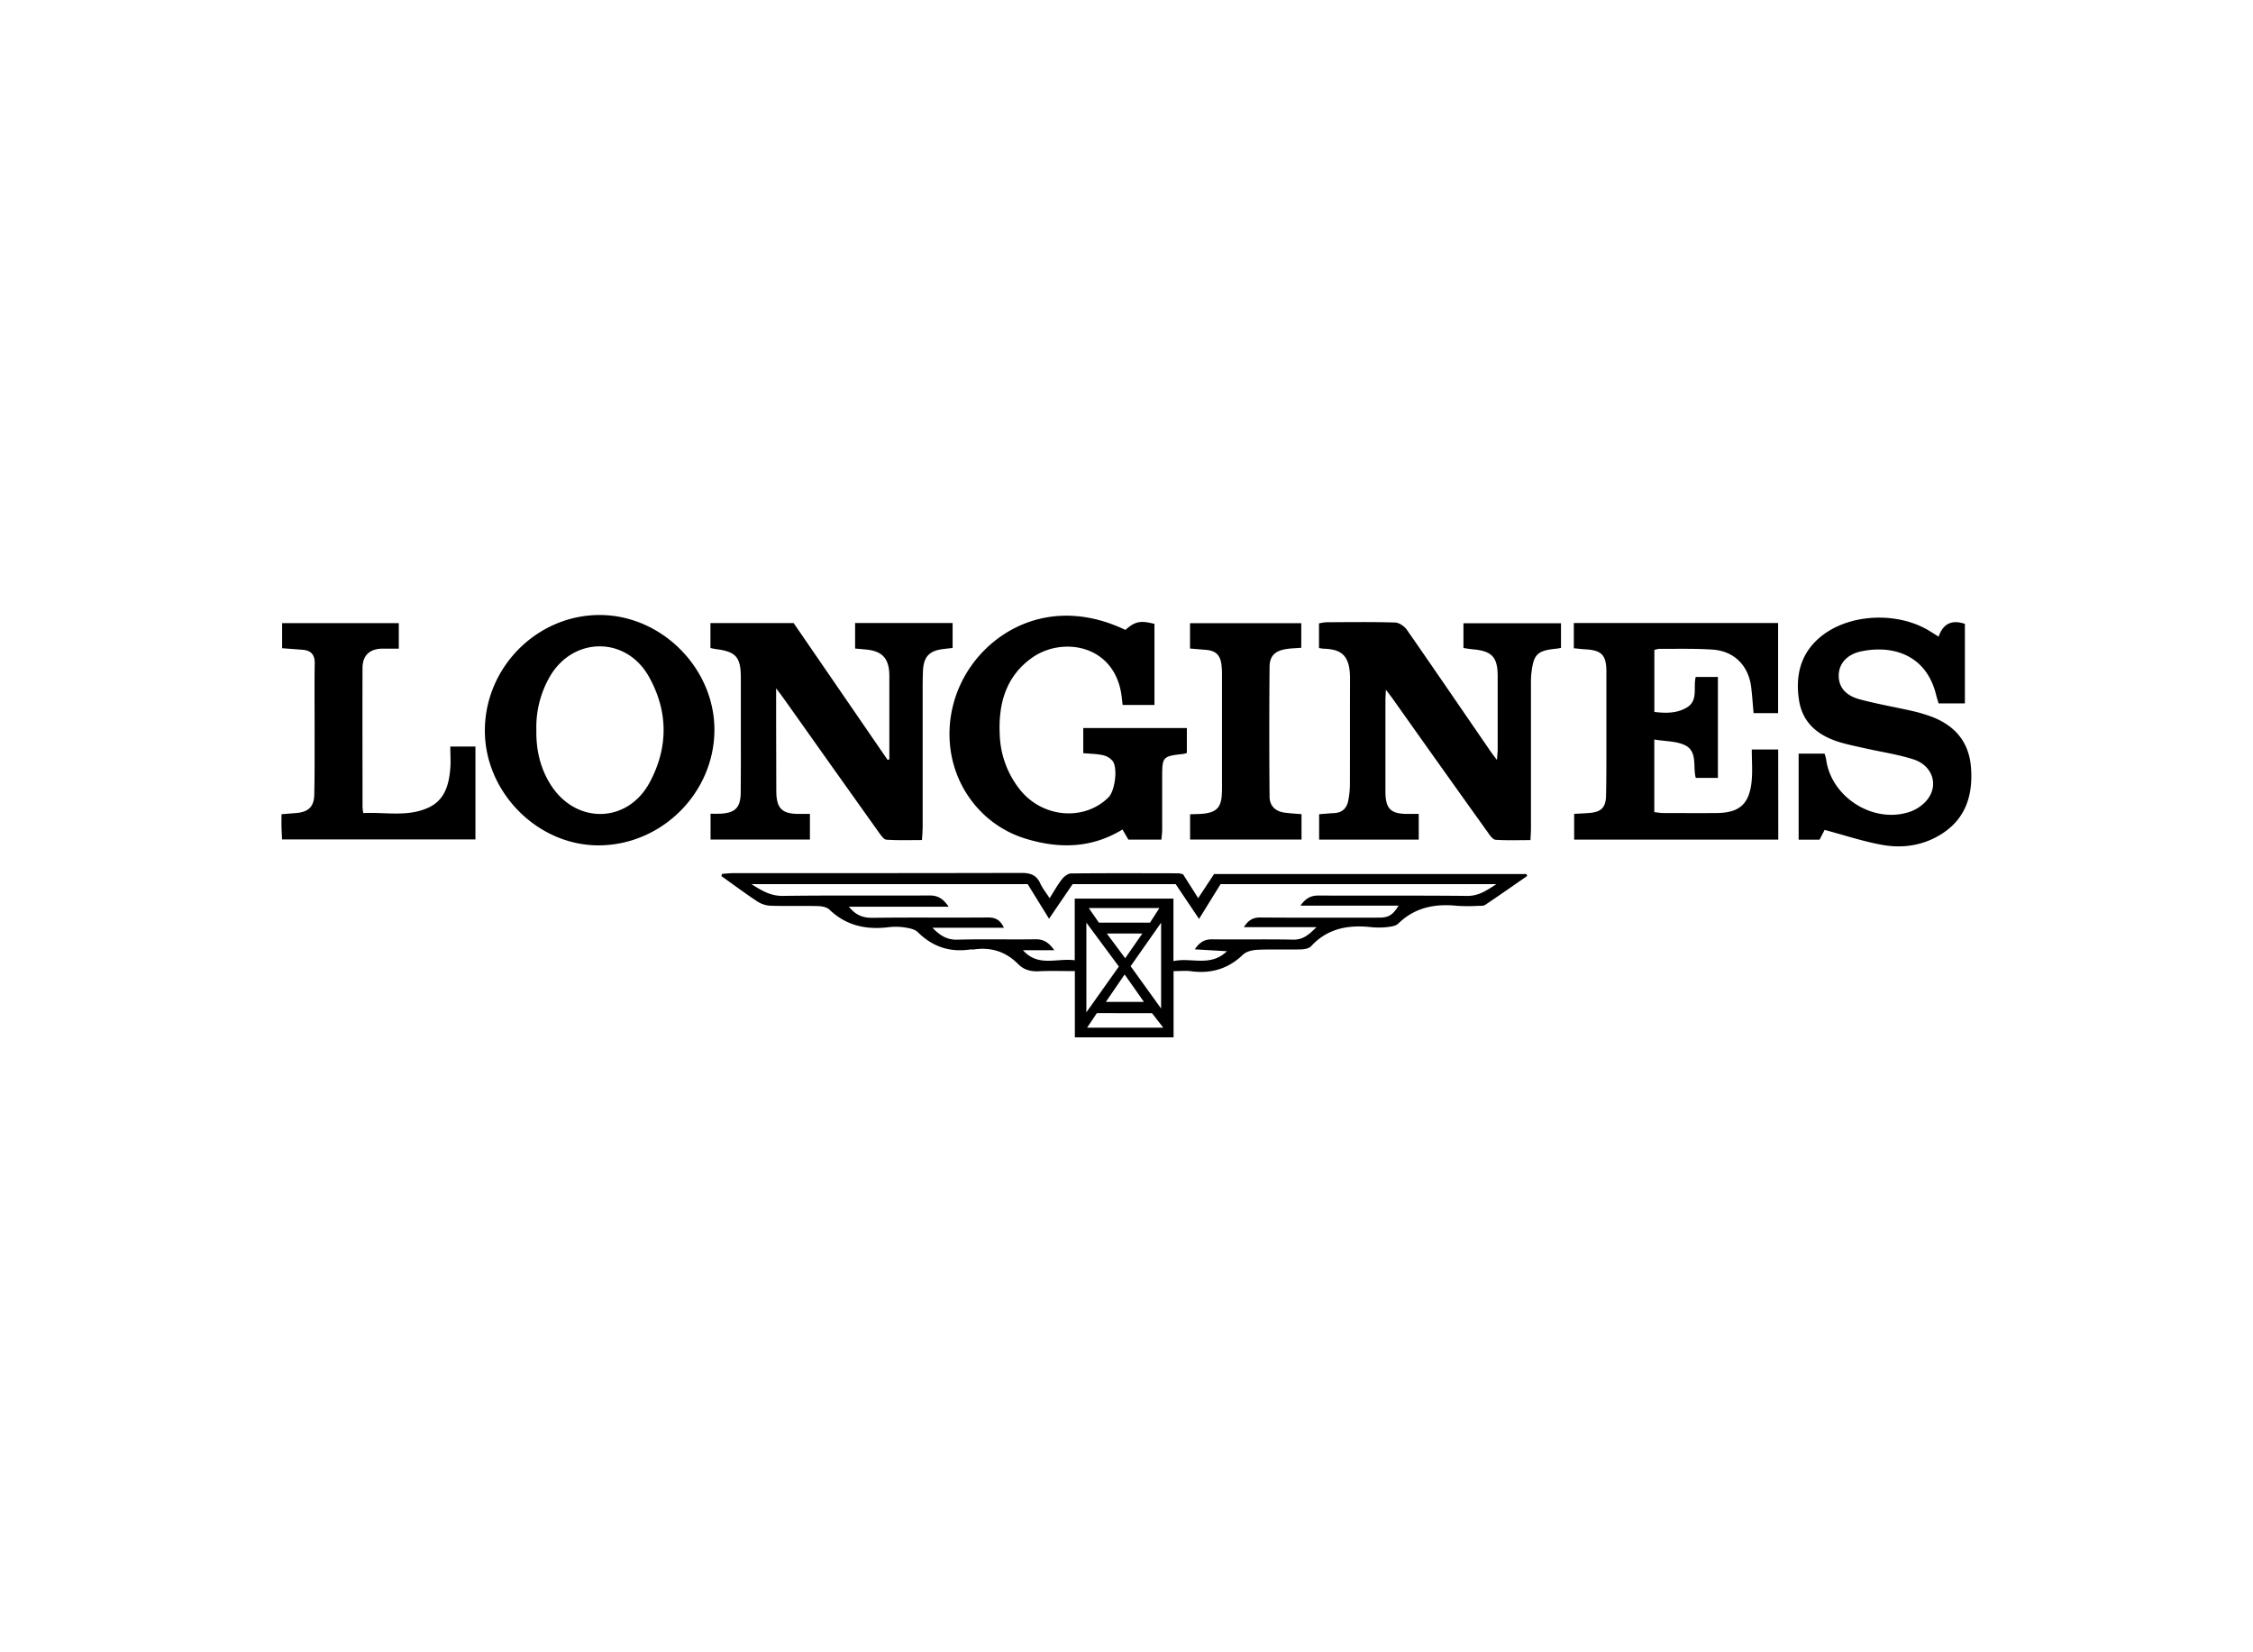
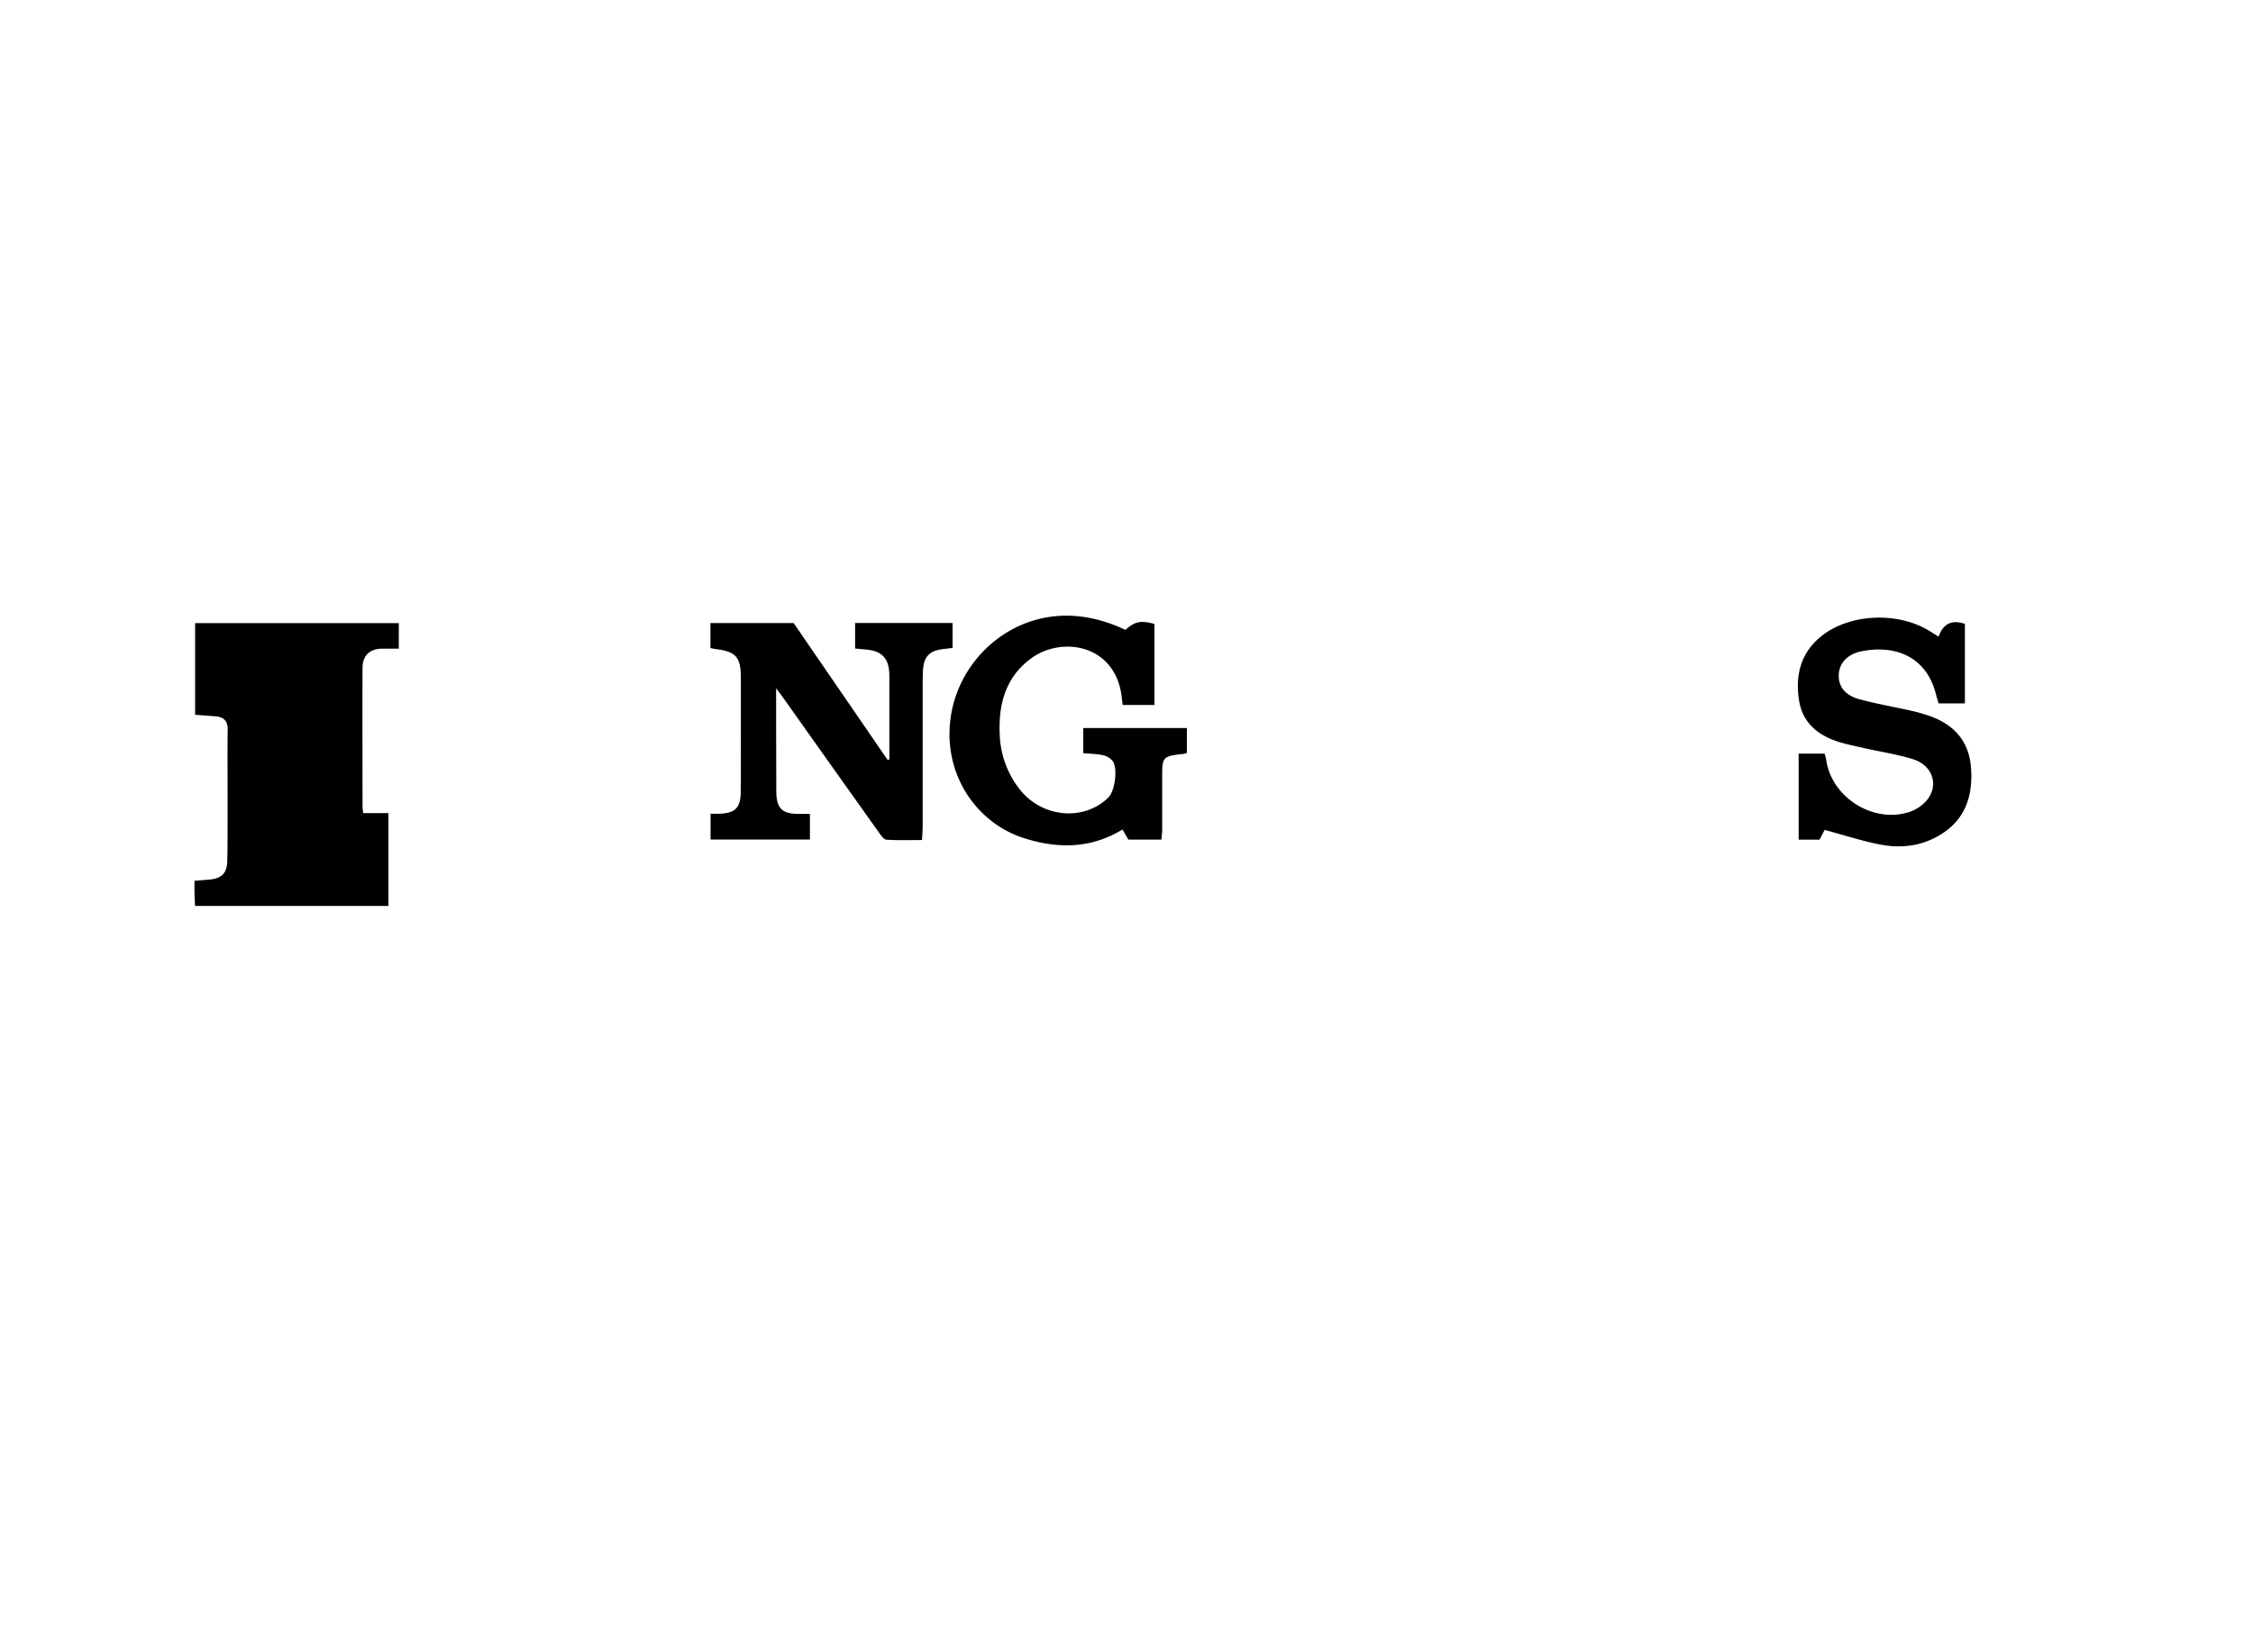
<svg xmlns="http://www.w3.org/2000/svg" version="1.1" width="300" height="220" viewBox="0 0 300 220">
  <svg id="Ebene_1" data-name="Ebene 1" viewBox="0 0 1200 1200" width="300" height="300" x="0" y="-40">
    <title>longines</title>
    <g id="f9nCR0">
      <path d="M473.69,564.41V535.67c0-5.31,0-10.63,0-15.94-.06-9.13-3.85-13.16-12.92-13.85-1.59-.12-3.19-.28-5.32-.47V491.8h51.93v13.29l-4.8.56c-7.59.83-10.7,4.06-11,11.85-.22,5.46-.14,10.94-.15,16.41q0,33.33,0,66.65c0,2.05-.21,4.1-.37,6.84-6.55,0-12.77.24-18.94-.18-1.42-.1-2.89-2.33-4-3.85q-25.5-35.77-50.89-71.63c-1-1.4-2.05-2.75-3.85-5.16,0,6.77,0,12.32,0,17.88q0,18.35.09,36.7c0,9.47,3,12.41,12.42,12.32h5.49v13.64H378.46V593.38c1.61,0,3.29.06,5,0,8.08-.34,11-3.17,11.07-11.31.13-10.95.05-21.9.05-32.84v-28.5c0-10.69-2.64-13.7-13.09-15-.94-.12-1.86-.35-3.09-.59V491.83H422.7q24.93,36.3,50.05,72.87Z" />
-       <path d="M738.16,527.34c-.13,2.71-.25,4.24-.25,5.77q0,24.15,0,48.29c0,9.5,2.83,12.21,12.49,12.08,1.58,0,3.17,0,5.25,0v13.7H702.6V593.65c2.71-.21,5.36-.47,8-.6,4.38-.22,6.79-2.67,7.54-6.78a46.23,46.23,0,0,0,.85-8.12c.07-18.84,0-37.67.07-56.5.08-13.42-5.28-15.88-14.27-16.17a22.19,22.19,0,0,1-2.26-.35V492a27.37,27.37,0,0,1,3.9-.6c12.23-.05,24.47-.23,36.69.15,2.18.07,5,2.07,6.3,4C764.35,517,779,538.51,793.79,560c.89,1.3,1.86,2.53,3.52,4.77.19-2.58.38-4.06.39-5.55q0-19.56,0-39.11c0-10.16-3.08-13.42-13.29-14.3-1.56-.14-3.12-.42-4.94-.68V491.92h51.95v13.16c-.74.13-1.49.3-2.25.38-10.38,1-12.32,2.85-13.53,13.14a52.25,52.25,0,0,0-.22,6.26q0,38.16,0,76.3c0,1.89-.15,3.78-.26,6.27-6.45,0-12.53.24-18.56-.17-1.43-.1-3-2.24-4-3.73Q767.16,568,741.9,532.31C740.92,530.94,739.87,529.61,738.16,527.34Z" />
-       <path d="M384.55,625.43c2-.14,4-.4,5.94-.4,51.19,0,102.38,0,153.57-.12,4.74,0,8,1.1,10,5.56,1.17,2.57,3,4.82,5,7.89,2.41-3.79,4.24-7.13,6.56-10.09,1.13-1.45,3.18-3.06,4.83-3.08,19-.2,38-.11,57-.08a16.92,16.92,0,0,1,2.65.49l8.08,12.73,8.48-12.82H813c.15.33.29.67.44,1-7.44,5.16-14.84,10.36-22.36,15.4-.94.64-2.48.51-3.74.53a91.32,91.32,0,0,1-11.1,0c-11.85-1.24-22.56.75-31.47,9.44-1.3,1.27-3.76,1.64-5.75,1.86a40.63,40.63,0,0,1-8.68.06c-12.19-1.33-23.22.58-32,10.14-1.17,1.27-3.77,1.66-5.72,1.71-7.56.19-15.14-.14-22.69.19-2.68.12-6,.82-7.84,2.56-7.87,7.6-17,10.29-27.69,8.87-2.82-.38-5.74-.06-9.33-.06v35.28H572.49V677.2c-6.75,0-13-.22-19.15.08-4.3.21-8-.72-11-3.77-6.55-6.64-14.4-9.2-23.59-7.84-.63.1-1.3-.07-1.93,0-10.89,1.64-20.1-1.41-28-9.23-1.68-1.67-4.83-2.18-7.39-2.56a33.18,33.18,0,0,0-8.68,0c-11.73,1.33-22.2-1-31-9.44-1.4-1.34-4.08-1.82-6.18-1.87-8.37-.21-16.75.08-25.11-.19a14.34,14.34,0,0,1-7.06-2.26c-6.53-4.31-12.81-9-19.18-13.54Zm15.73,5.46c5.75,3.68,10.35,6.33,16.69,6.25,26.07-.35,52.16-.07,78.24-.22,4.31,0,7.11,1.65,10.08,6H452.17c3.76,4.69,7.74,6,12.83,5.89,20.45-.26,40.89,0,61.34-.17,3.8,0,6.37,1.24,8.37,5.46H496.64c4.22,4.37,7.94,6.5,13.34,6.36,13.84-.39,27.69,0,41.54-.21,4.17-.06,7,1.52,10,5.84H544.86c8.12,9.07,17.86,4.07,27.57,5.34V638.58H625v33.3c9.56-2.14,19.55,3.33,28.51-5.27l-17.14-1c2.69-4,5.43-5.4,9.41-5.34,14.33.19,28.66-.13,43,.17,5.26.11,8.35-2.63,12.39-6.64H662.51c2.37-3.7,4.8-5.17,8.64-5.15,21.09.15,42.18.09,63.27.07,5.14,0,7.3-1.27,10.52-6.39H692.66c2.7-3.81,5.43-5.4,9.6-5.38,26.41.16,52.81-.09,79.21.2,6,.06,10.17-2.77,15.53-6.26H650.1l-11.46,18.52L626.2,630.89H571.3l-12.56,18.42c-4.21-6.83-7.82-12.68-11.37-18.42Zm178.34,20.5v47.77l17.32-24.39Zm23.58,23.2,16.23,22.56V651.42Zm-18,25L579,707.34H619.6l-6-7.72Zm1.09-48.21h27.24l5-7.78H579.9ZM599,679l-10,14.61h20.29C605.68,688.47,602.56,684,599,679Zm-9.49-21.81c3.52,4.73,6.45,8.66,9.79,13.16l9.13-13.16Z" />
-       <path d="M947.15,607.16H838.43v-13.7c2.73-.16,5.42-.27,8.1-.48,6.23-.5,8.73-2.85,8.88-9.08.23-9.33.17-18.67.19-28,0-12.72,0-25.44,0-38.17,0-8.9-2.56-11.46-11.35-11.92-1.9-.09-3.8-.35-6-.56V491.8H947.06v48H934c-.41-4.52-.72-9.12-1.26-13.7-1.38-11.5-9-19.34-20.51-20.12-9.46-.65-19-.35-28.48-.42a12.29,12.29,0,0,0-2.6.61v33c6.2.77,12.2.75,17.42-2.44,6-3.68,3.22-10.51,4.6-16.2H915V574.3h-11.8c-1.64-6.07,1.13-14.11-5.81-17.44-4.64-2.22-10.43-2-16.27-3v38.67c1.65.18,3.19.47,4.72.48,9.51,0,19,.1,28.51,0,12-.1,17.35-4.7,18.59-16.74.57-5.54.1-11.18.1-17.09h14.07Z" />
      <path d="M599.42,495.48c5.08-4.53,8-5.13,15.47-3.2v43.17H597.94c-.29-2.33-.46-4.53-.85-6.69-4.63-25.66-31.47-29.57-47.17-18.61-14.21,9.92-18.25,24.78-17.43,41.18a49.56,49.56,0,0,0,10.88,29.38c12,14.88,34,16.76,47,4,3.46-3.39,5.11-15.61,2.23-19.43a9.33,9.33,0,0,0-5.14-3.07c-3.26-.72-6.66-.73-10.49-1.08v-13.4h55.18V561a8.9,8.9,0,0,1-1.76.52C619.2,562.75,619,563,619,574.11c0,9.18,0,18.35,0,27.53,0,1.72-.24,3.44-.4,5.53H601c-1-1.72-2-3.37-3.13-5.39-16.08,9.83-33.14,10.37-50.64,5.17a56.61,56.61,0,0,1-30.29-21.22c-15.64-21.34-14.8-51.21,1.69-72.92C533.72,492.86,563.5,478.39,599.42,495.48Z" />
-       <path d="M258.25,549.16c0-33.74,27.77-61.68,61.27-61.61,32.83.07,60.94,28.22,61,61.05,0,33.47-27.82,61.41-61.41,61.63C286.47,610.44,258.26,582.11,258.25,549.16Zm27.43-.32c-.18,10.52,2.06,20.44,7.8,29.36,13.48,20.94,40.85,20.38,52.6-1.57,9.93-18.55,9.88-37.87-.48-56.27-12.23-21.73-40.6-21.35-52.92.29A53.94,53.94,0,0,0,285.68,548.84Z" />
      <path d="M958,561.39h13.8a23.41,23.41,0,0,1,.84,3c2.69,20.42,25.57,34.73,45,27.82a21,21,0,0,0,8.55-5.92c6.62-7.8,3.33-18.56-7.07-21.87-8.53-2.71-17.51-4-26.28-6-4.07-.92-8.17-1.75-12.18-2.9-11.82-3.42-20.68-10.11-22.52-23-2-13.59,1.3-25.65,12.8-34.35,15.24-11.53,40.47-12.33,57.06-1.94l4.55,2.85c2.37-6.85,6.89-9.19,14-6.82v42.35h-14c-.44-1.48-1-3.11-1.39-4.76-5.34-21.31-23.27-26.43-39.9-22.93-7.6,1.6-11.79,6.61-11.91,12.67s3.37,10.74,11,12.82c9.29,2.51,18.82,4.14,28.22,6.26a82.65,82.65,0,0,1,9.24,2.68c13.06,4.61,21,13.52,22,27.61,1.06,14.37-2.72,26.94-15.55,35.13-9.63,6.15-20.56,7.87-31.57,5.91-10.18-1.8-20.08-5.12-30.86-8-.48.92-1.55,3-2.69,5.21H958Z" />
-       <path d="M212.41,491.86v13.61c-2.84,0-5.49,0-8.13,0-7.11-.13-11.16,3.33-11.19,10.29-.1,24.79,0,49.58,0,74.37a26.67,26.67,0,0,0,.42,2.91c11.52-.62,23.3,2.2,34.48-2.81,8.94-4,11.17-12.32,11.86-21.15.29-3.65,0-7.34,0-11.49h13.38v49.47h-103c-.1-2.32-.24-4.51-.29-6.71s0-4.14,0-6.71c2.89-.23,5.39-.42,7.88-.63,6.42-.55,9.42-3.32,9.57-9.76.25-11.43.16-22.86.18-34.29,0-11.92-.12-23.83.05-35.74.07-4.7-2.1-6.81-6.51-7.16-3.51-.28-7-.53-10.84-.82V491.86Z" />
-       <path d="M693.22,593.6v13.53H633.87V593.68c3-.14,5.52-.07,8-.43,6.06-.87,8.39-3.39,8.85-9.5.21-2.89.14-5.79.14-8.69q0-27.52,0-55a45,45,0,0,0-.3-6.26c-.74-5.1-3.13-7.25-8.26-7.7l-8.46-.7v-13.5h59.25V505c-3.06.26-5.79.28-8.44.75-5.65,1-8.4,3.71-8.45,9.42q-.29,34.51,0,69c0,5.21,3.31,8.15,8.52,8.69C687.42,593.21,690.12,593.36,693.22,593.6Z" />
+       <path d="M212.41,491.86v13.61c-2.84,0-5.49,0-8.13,0-7.11-.13-11.16,3.33-11.19,10.29-.1,24.79,0,49.58,0,74.37a26.67,26.67,0,0,0,.42,2.91h13.38v49.47h-103c-.1-2.32-.24-4.51-.29-6.71s0-4.14,0-6.71c2.89-.23,5.39-.42,7.88-.63,6.42-.55,9.42-3.32,9.57-9.76.25-11.43.16-22.86.18-34.29,0-11.92-.12-23.83.05-35.74.07-4.7-2.1-6.81-6.51-7.16-3.51-.28-7-.53-10.84-.82V491.86Z" />
    </g>
  </svg>
</svg>